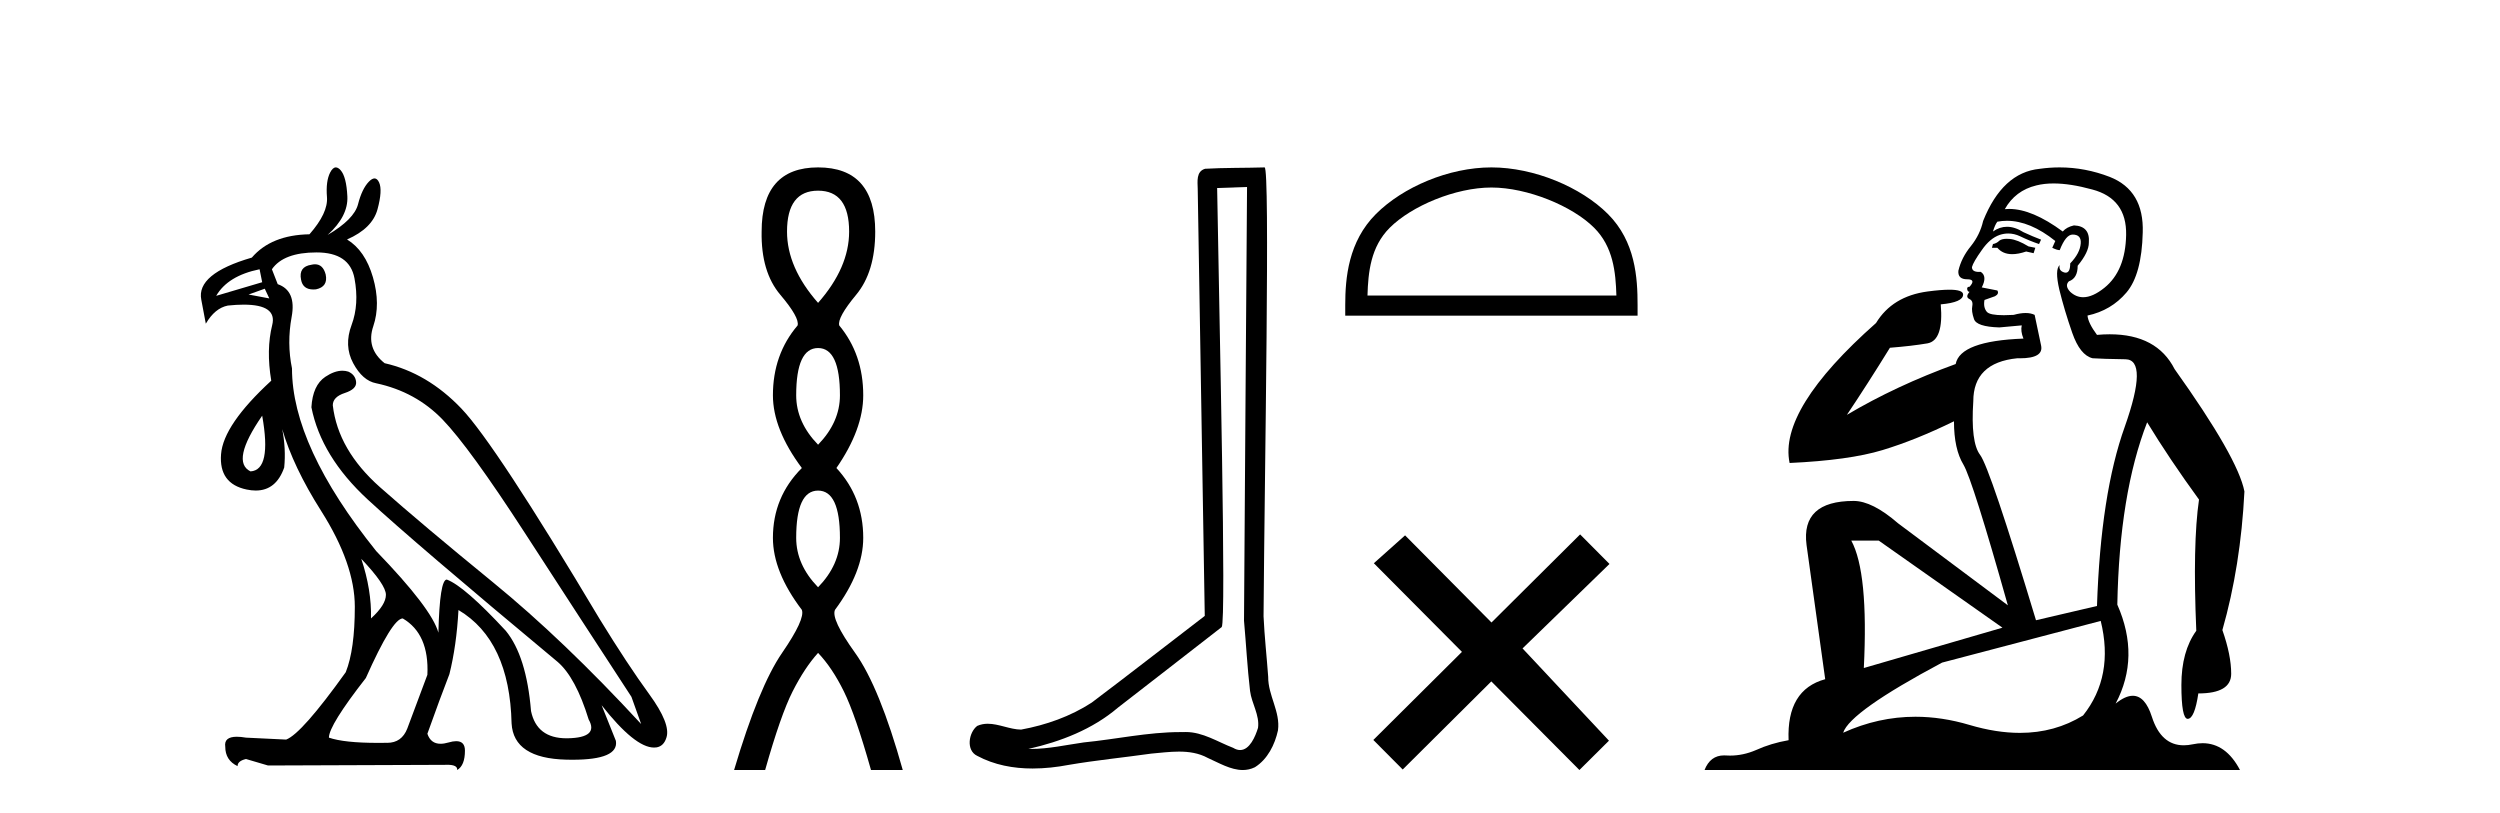
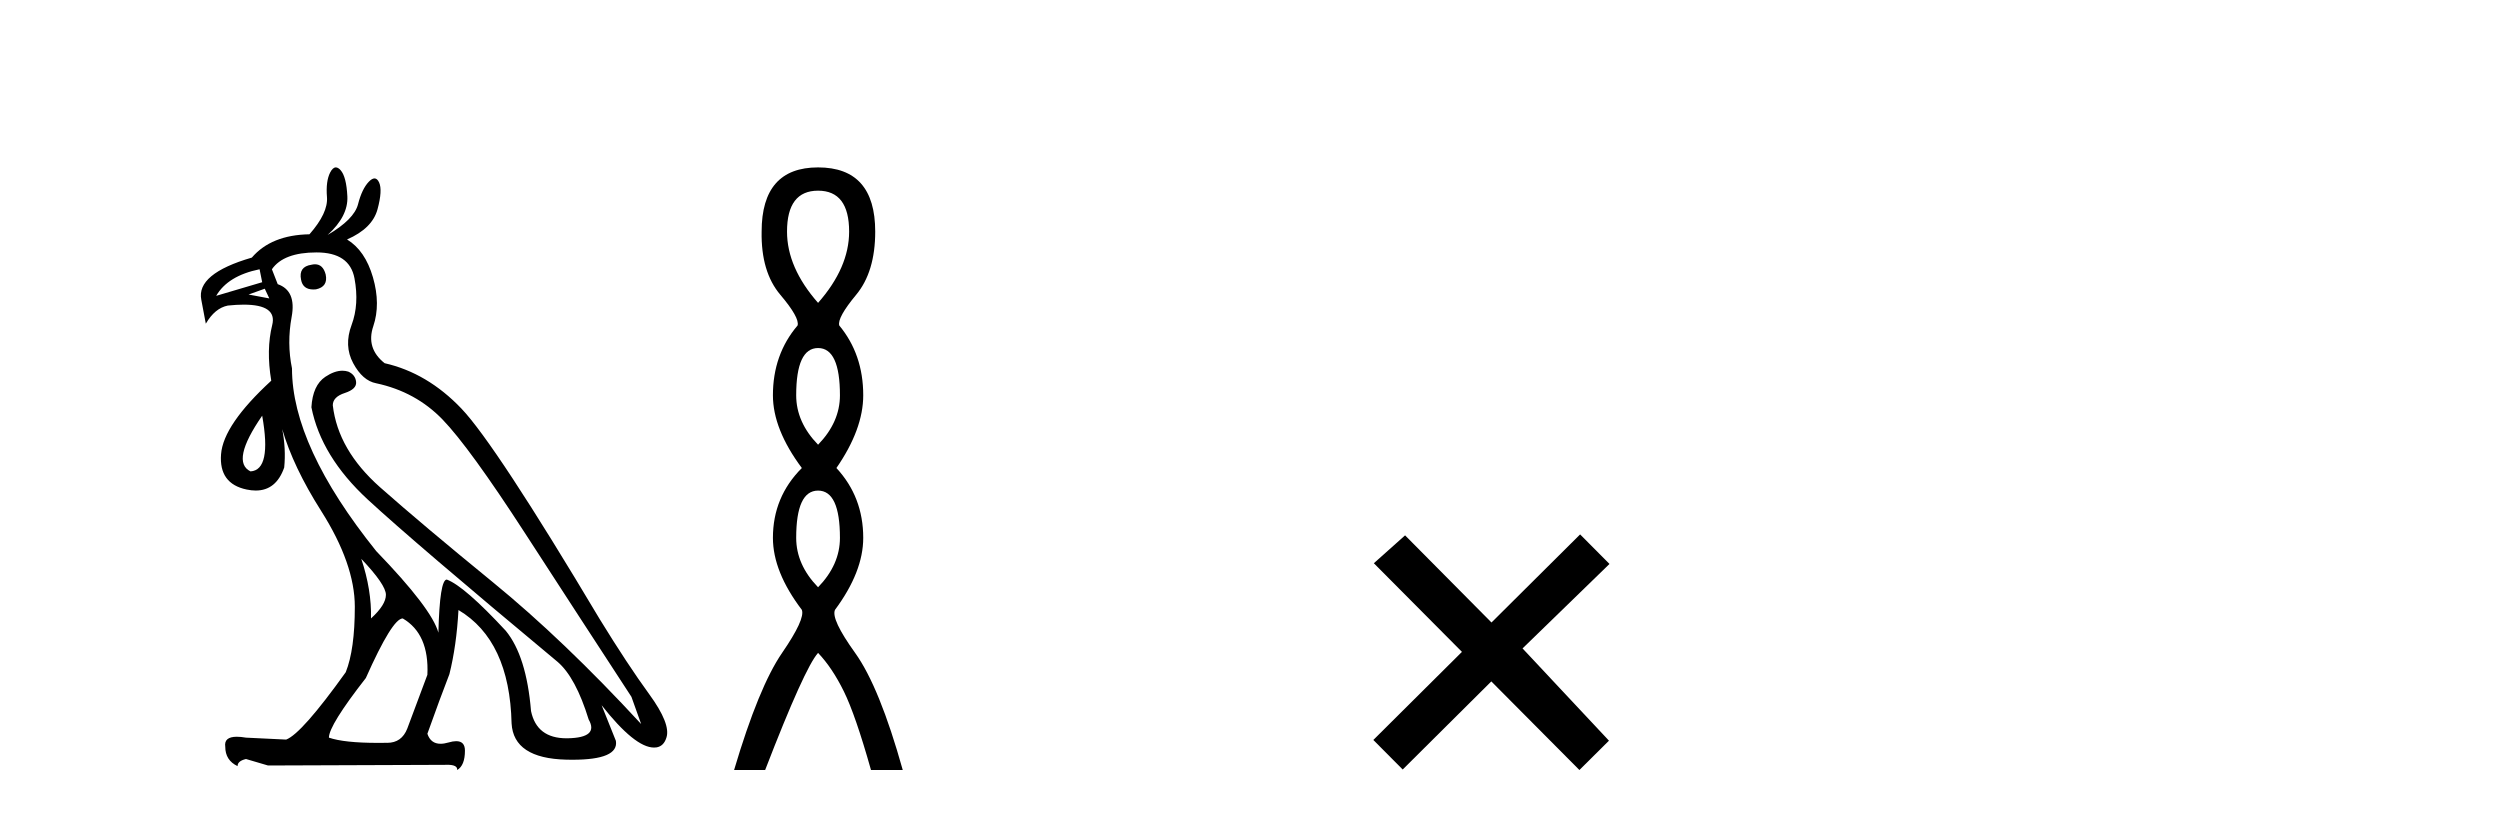
<svg xmlns="http://www.w3.org/2000/svg" width="126.0" height="41.0">
  <path d="M 15.876 13.32 Q 15.792 13.32 15.695 13.343 Q 15.042 13.441 15.173 14.094 Q 15.261 14.59 15.793 14.59 Q 15.855 14.59 15.924 14.583 Q 16.544 14.453 16.414 13.832 Q 16.279 13.32 15.876 13.32 ZM 13.083 13.571 L 13.214 14.224 L 10.896 14.91 Q 11.483 13.898 13.083 13.571 ZM 13.344 14.551 L 13.573 15.04 L 13.573 15.04 L 12.528 14.844 L 13.344 14.551 ZM 13.214 20.95 Q 13.704 23.693 12.626 23.758 Q 11.614 23.268 13.214 20.95 ZM 18.209 28.166 Q 19.45 29.472 19.45 29.978 Q 19.45 30.484 18.699 31.169 Q 18.732 29.733 18.209 28.166 ZM 15.956 12.722 Q 17.622 12.722 17.866 14.028 Q 18.111 15.334 17.72 16.379 Q 17.328 17.424 17.801 18.305 Q 18.275 19.187 18.96 19.317 Q 20.952 19.742 22.307 21.146 Q 23.662 22.55 26.453 26.86 Q 29.245 31.169 31.824 35.12 L 32.314 36.491 Q 28.396 32.247 24.837 29.341 Q 21.278 26.435 19.156 24.558 Q 17.034 22.68 16.773 20.428 Q 16.773 20.003 17.377 19.807 Q 17.981 19.611 17.948 19.252 Q 17.915 18.893 17.556 18.73 Q 17.411 18.684 17.257 18.684 Q 16.857 18.684 16.397 18.991 Q 15.761 19.415 15.695 20.526 Q 16.185 23.007 18.536 25.178 Q 20.887 27.349 28.102 33.357 Q 29.016 34.14 29.669 36.263 Q 30.192 37.177 28.625 37.209 Q 28.589 37.21 28.554 37.21 Q 27.051 37.21 26.764 35.838 Q 26.535 33.063 25.49 31.79 Q 23.401 29.537 22.519 29.21 Q 22.16 29.21 22.095 31.888 Q 21.768 30.68 18.96 27.774 Q 14.716 22.484 14.716 18.567 Q 14.455 17.293 14.699 15.971 Q 14.944 14.649 13.997 14.322 L 13.704 13.571 Q 14.291 12.722 15.956 12.722 ZM 20.299 31.169 Q 21.638 31.953 21.54 34.01 L 20.527 36.72 Q 20.246 37.439 19.514 37.439 Q 19.483 37.439 19.45 37.438 Q 19.248 37.441 19.057 37.441 Q 17.341 37.441 16.577 37.177 Q 16.577 36.556 18.438 34.173 Q 19.776 31.169 20.299 31.169 ZM 16.926 8.437 Q 16.773 8.437 16.642 8.69 Q 16.414 9.131 16.479 9.931 Q 16.544 10.731 15.597 11.808 Q 13.671 11.841 12.692 12.983 Q 9.884 13.8 10.145 15.106 L 10.373 16.314 Q 10.83 15.53 11.483 15.4 Q 11.926 15.354 12.283 15.354 Q 13.976 15.354 13.72 16.379 Q 13.41 17.62 13.671 19.187 Q 11.255 21.407 11.141 22.893 Q 11.026 24.378 12.43 24.672 Q 12.673 24.723 12.889 24.723 Q 13.919 24.723 14.324 23.562 Q 14.418 22.621 14.224 21.629 L 14.224 21.629 Q 14.779 23.533 16.185 25.749 Q 17.883 28.427 17.883 30.582 Q 17.883 32.736 17.426 33.879 Q 15.206 36.981 14.422 37.275 L 12.398 37.177 Q 12.134 37.132 11.936 37.132 Q 11.278 37.132 11.353 37.634 Q 11.353 38.32 11.973 38.613 Q 11.973 38.352 12.398 38.254 L 13.508 38.581 L 22.421 38.548 Q 22.486 38.545 22.545 38.545 Q 23.071 38.545 23.041 38.809 Q 23.433 38.581 23.433 37.83 Q 23.433 37.355 22.993 37.355 Q 22.828 37.355 22.601 37.422 Q 22.382 37.486 22.204 37.486 Q 21.708 37.486 21.54 36.981 Q 22.193 35.153 22.65 33.977 Q 23.009 32.541 23.107 30.745 Q 25.686 32.279 25.784 36.459 Q 25.882 38.222 28.543 38.287 Q 28.704 38.291 28.855 38.291 Q 31.194 38.291 31.041 37.34 L 30.322 35.544 L 30.322 35.544 Q 31.998 37.677 32.963 37.677 Q 33.032 37.677 33.098 37.667 Q 33.457 37.601 33.587 37.177 Q 33.816 36.491 32.722 34.989 Q 31.628 33.487 30.224 31.202 Q 24.968 22.387 23.254 20.591 Q 21.54 18.795 19.385 18.305 Q 18.438 17.554 18.813 16.444 Q 19.189 15.334 18.797 13.979 Q 18.405 12.624 17.491 12.069 Q 18.764 11.514 19.026 10.551 Q 19.287 9.588 19.107 9.196 Q 19.013 8.992 18.875 8.992 Q 18.749 8.992 18.585 9.163 Q 18.242 9.523 18.046 10.29 Q 17.85 11.057 16.512 11.841 Q 17.556 10.894 17.507 9.898 Q 17.458 8.902 17.165 8.576 Q 17.039 8.437 16.926 8.437 Z" style="fill:#000000;stroke:none" />
-   <path d="M 41.231 9.61 Q 42.796 9.61 42.796 11.673 Q 42.796 13.487 41.231 15.265 Q 39.666 13.487 39.666 11.673 Q 39.666 9.61 41.231 9.61 ZM 41.231 17.541 Q 42.333 17.541 42.333 19.924 Q 42.333 21.276 41.231 22.414 Q 40.128 21.276 40.128 19.924 Q 40.128 17.541 41.231 17.541 ZM 41.231 24.726 Q 42.333 24.726 42.333 27.108 Q 42.333 28.46 41.231 29.598 Q 40.128 28.46 40.128 27.108 Q 40.128 24.726 41.231 24.726 ZM 41.231 8.437 Q 38.386 8.437 38.386 11.673 Q 38.35 13.7 39.328 14.856 Q 40.306 16.012 40.199 16.403 Q 38.955 17.862 38.955 19.924 Q 38.955 21.631 40.413 23.588 Q 38.955 25.046 38.955 27.108 Q 38.955 28.816 40.413 30.736 Q 40.591 31.198 39.417 32.906 Q 38.243 34.613 36.998 38.809 L 38.563 38.809 Q 39.346 36.035 39.95 34.844 Q 40.555 33.652 41.231 32.906 Q 41.942 33.652 42.529 34.844 Q 43.116 36.035 43.898 38.809 L 45.499 38.809 Q 44.325 34.613 43.098 32.906 Q 41.871 31.198 42.084 30.736 Q 43.507 28.816 43.507 27.108 Q 43.507 25.046 42.155 23.588 Q 43.507 21.631 43.507 19.924 Q 43.507 17.862 42.298 16.403 Q 42.191 16.012 43.151 14.856 Q 44.111 13.7 44.111 11.673 Q 44.111 8.437 41.231 8.437 Z" style="fill:#000000;stroke:none" />
-   <path d="M 62.851 9.424 C 62.801 16.711 62.743 23.997 62.698 31.284 C 62.804 32.464 62.865 33.649 63.003 34.826 C 63.083 35.455 63.493 36.041 63.404 36.685 C 63.27 37.12 62.984 37.802 62.502 37.802 C 62.395 37.802 62.278 37.769 62.151 37.691 C 61.37 37.391 60.625 36.894 59.764 36.894 C 59.716 36.894 59.668 36.895 59.619 36.898 C 59.577 36.898 59.534 36.897 59.492 36.897 C 57.854 36.897 56.245 37.259 54.621 37.418 C 53.733 37.544 52.848 37.747 51.948 37.747 C 51.91 37.747 51.872 37.746 51.834 37.745 C 53.459 37.378 55.064 36.757 56.344 35.665 C 58.086 34.31 59.835 32.963 61.574 31.604 C 61.81 31.314 61.461 16.507 61.344 9.476 C 61.846 9.459 62.348 9.441 62.851 9.424 ZM 63.736 8.437 C 63.736 8.437 63.736 8.437 63.735 8.437 C 62.875 8.465 61.594 8.452 60.737 8.506 C 60.278 8.639 60.358 9.152 60.365 9.52 C 60.483 16.694 60.602 23.868 60.72 31.042 C 58.818 32.496 56.933 33.973 55.021 35.412 C 53.95 36.109 52.712 36.543 51.463 36.772 C 50.904 36.766 50.34 36.477 49.783 36.477 C 49.605 36.477 49.427 36.507 49.251 36.586 C 48.822 36.915 48.674 37.817 49.248 38.093 C 50.112 38.557 51.075 38.733 52.044 38.733 C 52.655 38.733 53.27 38.663 53.864 38.55 C 55.244 38.315 56.638 38.178 58.024 37.982 C 58.48 37.942 58.953 37.881 59.42 37.881 C 59.923 37.881 60.419 37.953 60.874 38.201 C 61.422 38.444 62.026 38.809 62.636 38.809 C 62.839 38.809 63.044 38.768 63.247 38.668 C 63.885 38.27 64.254 37.528 64.41 36.81 C 64.539 35.873 63.906 35.044 63.917 34.114 C 63.844 33.096 63.729 32.08 63.683 31.061 C 63.735 23.698 64.019 8.437 63.736 8.437 Z" style="fill:#000000;stroke:none" />
-   <path d="M 75.167 9.451 C 76.979 9.451 79.248 10.382 80.345 11.48 C 81.306 12.44 81.431 13.713 81.466 14.896 L 68.921 14.896 C 68.956 13.713 69.082 12.44 70.042 11.48 C 71.14 10.382 73.355 9.451 75.167 9.451 ZM 75.167 8.437 C 73.017 8.437 70.704 9.43 69.348 10.786 C 67.957 12.176 67.8 14.007 67.8 15.377 L 67.8 15.911 L 82.534 15.911 L 82.534 15.377 C 82.534 14.007 82.43 12.176 81.039 10.786 C 79.684 9.43 77.317 8.437 75.167 8.437 Z" style="fill:#000000;stroke:none" />
+   <path d="M 41.231 9.61 Q 42.796 9.61 42.796 11.673 Q 42.796 13.487 41.231 15.265 Q 39.666 13.487 39.666 11.673 Q 39.666 9.61 41.231 9.61 ZM 41.231 17.541 Q 42.333 17.541 42.333 19.924 Q 42.333 21.276 41.231 22.414 Q 40.128 21.276 40.128 19.924 Q 40.128 17.541 41.231 17.541 ZM 41.231 24.726 Q 42.333 24.726 42.333 27.108 Q 42.333 28.46 41.231 29.598 Q 40.128 28.46 40.128 27.108 Q 40.128 24.726 41.231 24.726 ZM 41.231 8.437 Q 38.386 8.437 38.386 11.673 Q 38.35 13.7 39.328 14.856 Q 40.306 16.012 40.199 16.403 Q 38.955 17.862 38.955 19.924 Q 38.955 21.631 40.413 23.588 Q 38.955 25.046 38.955 27.108 Q 38.955 28.816 40.413 30.736 Q 40.591 31.198 39.417 32.906 Q 38.243 34.613 36.998 38.809 L 38.563 38.809 Q 40.555 33.652 41.231 32.906 Q 41.942 33.652 42.529 34.844 Q 43.116 36.035 43.898 38.809 L 45.499 38.809 Q 44.325 34.613 43.098 32.906 Q 41.871 31.198 42.084 30.736 Q 43.507 28.816 43.507 27.108 Q 43.507 25.046 42.155 23.588 Q 43.507 21.631 43.507 19.924 Q 43.507 17.862 42.298 16.403 Q 42.191 16.012 43.151 14.856 Q 44.111 13.7 44.111 11.673 Q 44.111 8.437 41.231 8.437 Z" style="fill:#000000;stroke:none" />
  <path d="M 75.171 31.374 L 70.816 26.982 L 69.242 28.387 L 73.682 32.854 L 69.216 37.294 L 70.696 38.783 L 75.162 34.343 L 79.602 38.809 L 81.091 37.33 L 76.736 32.68 L 81.118 28.423 L 79.638 26.934 L 75.171 31.374 Z" style="fill:#000000;stroke:none" />
-   <path d="M 101.143 12.036 Q 100.889 12.036 100.769 12.129 Q 100.632 12.266 100.445 12.3 L 100.393 12.488 L 100.667 12.488 Q 100.937 12.81 101.415 12.81 Q 101.723 12.81 102.119 12.676 L 102.494 12.761 L 102.58 12.488 L 102.238 12.419 Q 101.674 12.078 101.299 12.044 Q 101.215 12.036 101.143 12.036 ZM 103.502 9.246 Q 104.341 9.246 105.449 9.55 Q 107.192 10.011 107.157 11.839 Q 107.123 13.649 106.064 14.503 Q 105.471 14.98 104.993 14.98 Q 104.633 14.98 104.339 14.708 Q 104.049 14.401 104.271 14.179 Q 104.715 14.025 104.715 13.393 Q 105.278 12.71 105.278 12.232 Q 105.347 11.395 104.527 11.36 Q 104.151 11.446 103.963 11.668 Q 102.42 10.53 101.261 10.53 Q 101.15 10.53 101.042 10.541 L 101.042 10.541 Q 101.572 9.601 102.631 9.345 Q 103.022 9.246 103.502 9.246 ZM 101.148 11.128 Q 102.315 11.128 103.587 12.146 L 103.434 12.488 Q 103.673 12.607 103.81 12.607 Q 104.117 11.822 104.459 11.822 Q 104.903 11.822 104.869 12.266 Q 104.834 12.761 104.339 13.274 Q 104.339 13.743 104.111 13.743 Q 104.082 13.743 104.049 13.735 Q 103.741 13.649 103.81 13.359 L 103.81 13.359 Q 103.553 13.581 103.792 14.606 Q 104.049 15.648 104.441 16.775 Q 104.834 17.902 105.466 18.056 Q 105.962 18.09 107.123 18.107 Q 108.285 18.124 107.089 21.506 Q 105.876 24.888 105.688 30.542 L 102.614 31.26 Q 100.291 23.573 99.796 22.924 Q 99.317 22.292 99.454 20.225 Q 99.454 18.278 101.674 18.056 Q 101.739 18.058 101.8 18.058 Q 103.016 18.058 102.87 17.407 Q 102.733 16.741 102.546 15.87 Q 102.358 15.776 102.093 15.776 Q 101.828 15.776 101.487 15.87 Q 101.213 15.886 100.994 15.886 Q 100.281 15.886 100.137 15.716 Q 99.949 15.494 100.018 15.118 L 100.547 14.93 Q 100.769 14.811 100.667 14.64 L 99.881 14.486 Q 100.171 13.923 99.83 13.701 Q 99.78 13.704 99.736 13.704 Q 99.386 13.704 99.386 13.461 Q 99.454 13.205 99.881 12.607 Q 100.291 12.01 100.786 11.839 Q 101 11.768 101.213 11.768 Q 101.512 11.768 101.811 11.907 Q 102.306 12.146 102.768 12.3 L 102.87 12.078 Q 102.46 11.924 101.982 11.702 Q 101.549 11.429 101.153 11.429 Q 100.783 11.429 100.445 11.668 Q 100.547 11.326 100.667 11.173 Q 100.905 11.128 101.148 11.128 ZM 94.688 27.246 L 100.923 31.635 L 93.937 33.668 Q 94.176 28.851 93.305 27.246 ZM 105.876 31.294 Q 106.56 34.078 104.988 36.059 Q 103.57 36.937 101.805 36.937 Q 100.614 36.937 99.266 36.538 Q 97.876 36.124 96.537 36.124 Q 94.667 36.124 92.895 36.93 Q 93.236 35.871 97.882 33.395 L 105.876 31.294 ZM 103.801 8.437 Q 103.305 8.437 102.802 8.508 Q 100.923 8.696 99.949 11.138 Q 99.796 11.822 99.334 12.402 Q 98.856 12.983 98.702 13.649 Q 98.668 14.076 99.146 14.076 Q 99.608 14.076 99.266 14.452 Q 99.129 14.452 99.146 14.572 Q 99.164 14.708 99.266 14.708 Q 99.044 14.965 99.249 15.067 Q 99.454 15.152 99.403 15.426 Q 99.351 15.682 99.488 16.075 Q 99.608 16.468 100.769 16.502 L 101.896 16.399 L 101.896 16.399 Q 101.828 16.69 101.982 17.065 Q 98.788 17.185 98.566 18.347 Q 95.559 19.44 93.083 20.909 Q 94.125 19.354 95.252 17.527 Q 96.345 17.441 97.148 17.305 Q 97.968 17.151 97.814 15.34 Q 98.941 15.238 98.941 14.845 Q 98.941 14.601 98.248 14.601 Q 97.827 14.601 97.148 14.691 Q 95.372 14.93 94.552 16.28 Q 89.632 20.635 90.196 23.334 Q 93.185 23.197 94.876 22.685 Q 96.567 22.173 98.48 21.233 Q 98.48 22.634 98.959 23.42 Q 99.42 24.205 101.196 30.508 L 95.662 26.374 Q 94.364 25.247 93.424 25.247 Q 90.76 25.247 91.05 27.468 L 91.99 34.232 Q 90.042 34.761 90.145 37.306 Q 89.257 37.46 88.505 37.802 Q 87.856 38.082 87.194 38.082 Q 87.09 38.082 86.985 38.075 Q 86.938 38.072 86.893 38.072 Q 86.197 38.072 85.909 38.809 L 112.896 38.809 Q 112.185 37.457 111.01 37.457 Q 110.776 37.457 110.522 37.511 Q 110.28 37.563 110.062 37.563 Q 108.915 37.563 108.455 36.128 Q 108.116 35.067 107.493 35.067 Q 107.113 35.067 106.628 35.461 Q 107.875 33.104 106.713 30.474 Q 106.816 24.888 108.216 21.284 Q 109.327 23.112 110.83 25.179 Q 110.505 27.399 110.693 31.789 Q 109.942 32.831 109.942 34.522 Q 109.942 36.23 110.26 36.23 Q 110.263 36.23 110.266 36.23 Q 110.608 36.213 110.796 34.949 Q 112.452 34.949 112.452 33.958 Q 112.452 33.019 112.008 31.755 Q 112.931 28.527 113.119 24.769 Q 112.794 23.078 109.6 18.603 Q 108.708 16.848 106.329 16.848 Q 106.021 16.848 105.688 16.878 Q 105.244 16.28 105.21 15.904 Q 106.406 15.648 107.174 14.742 Q 107.943 13.837 107.994 11.719 Q 108.063 9.601 106.337 8.918 Q 105.092 8.437 103.801 8.437 Z" style="fill:#000000;stroke:none" />
</svg>